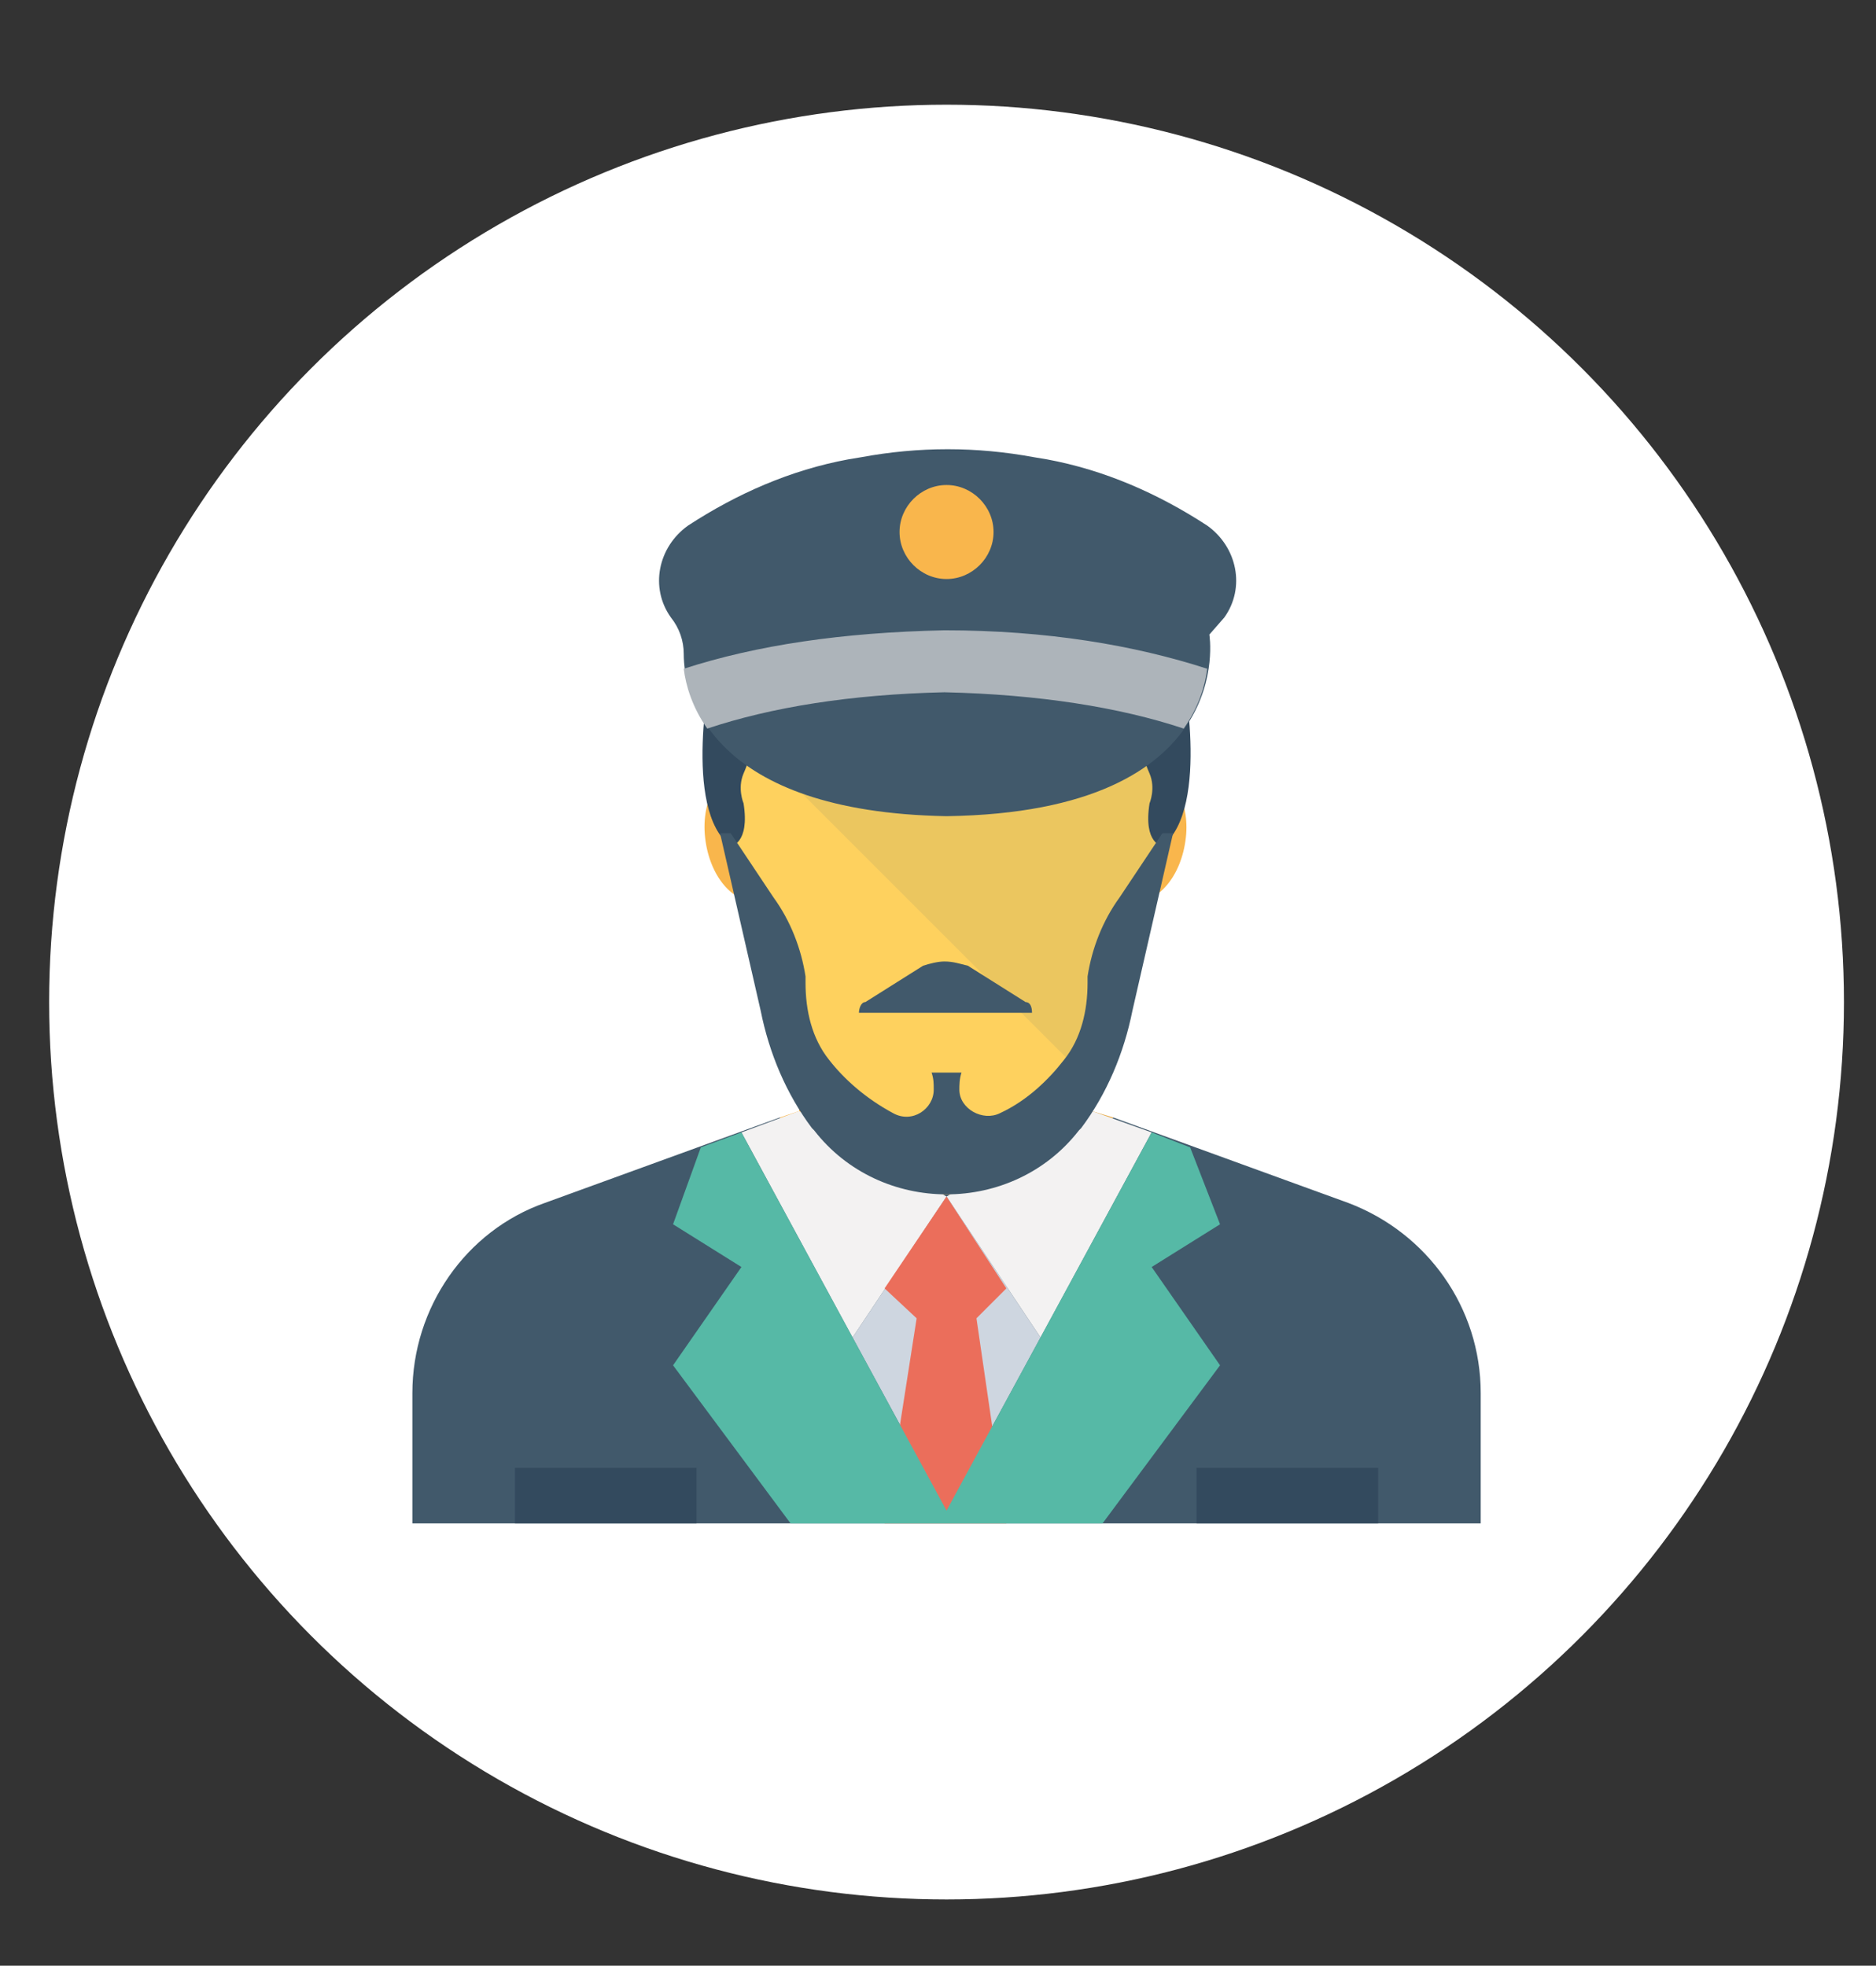
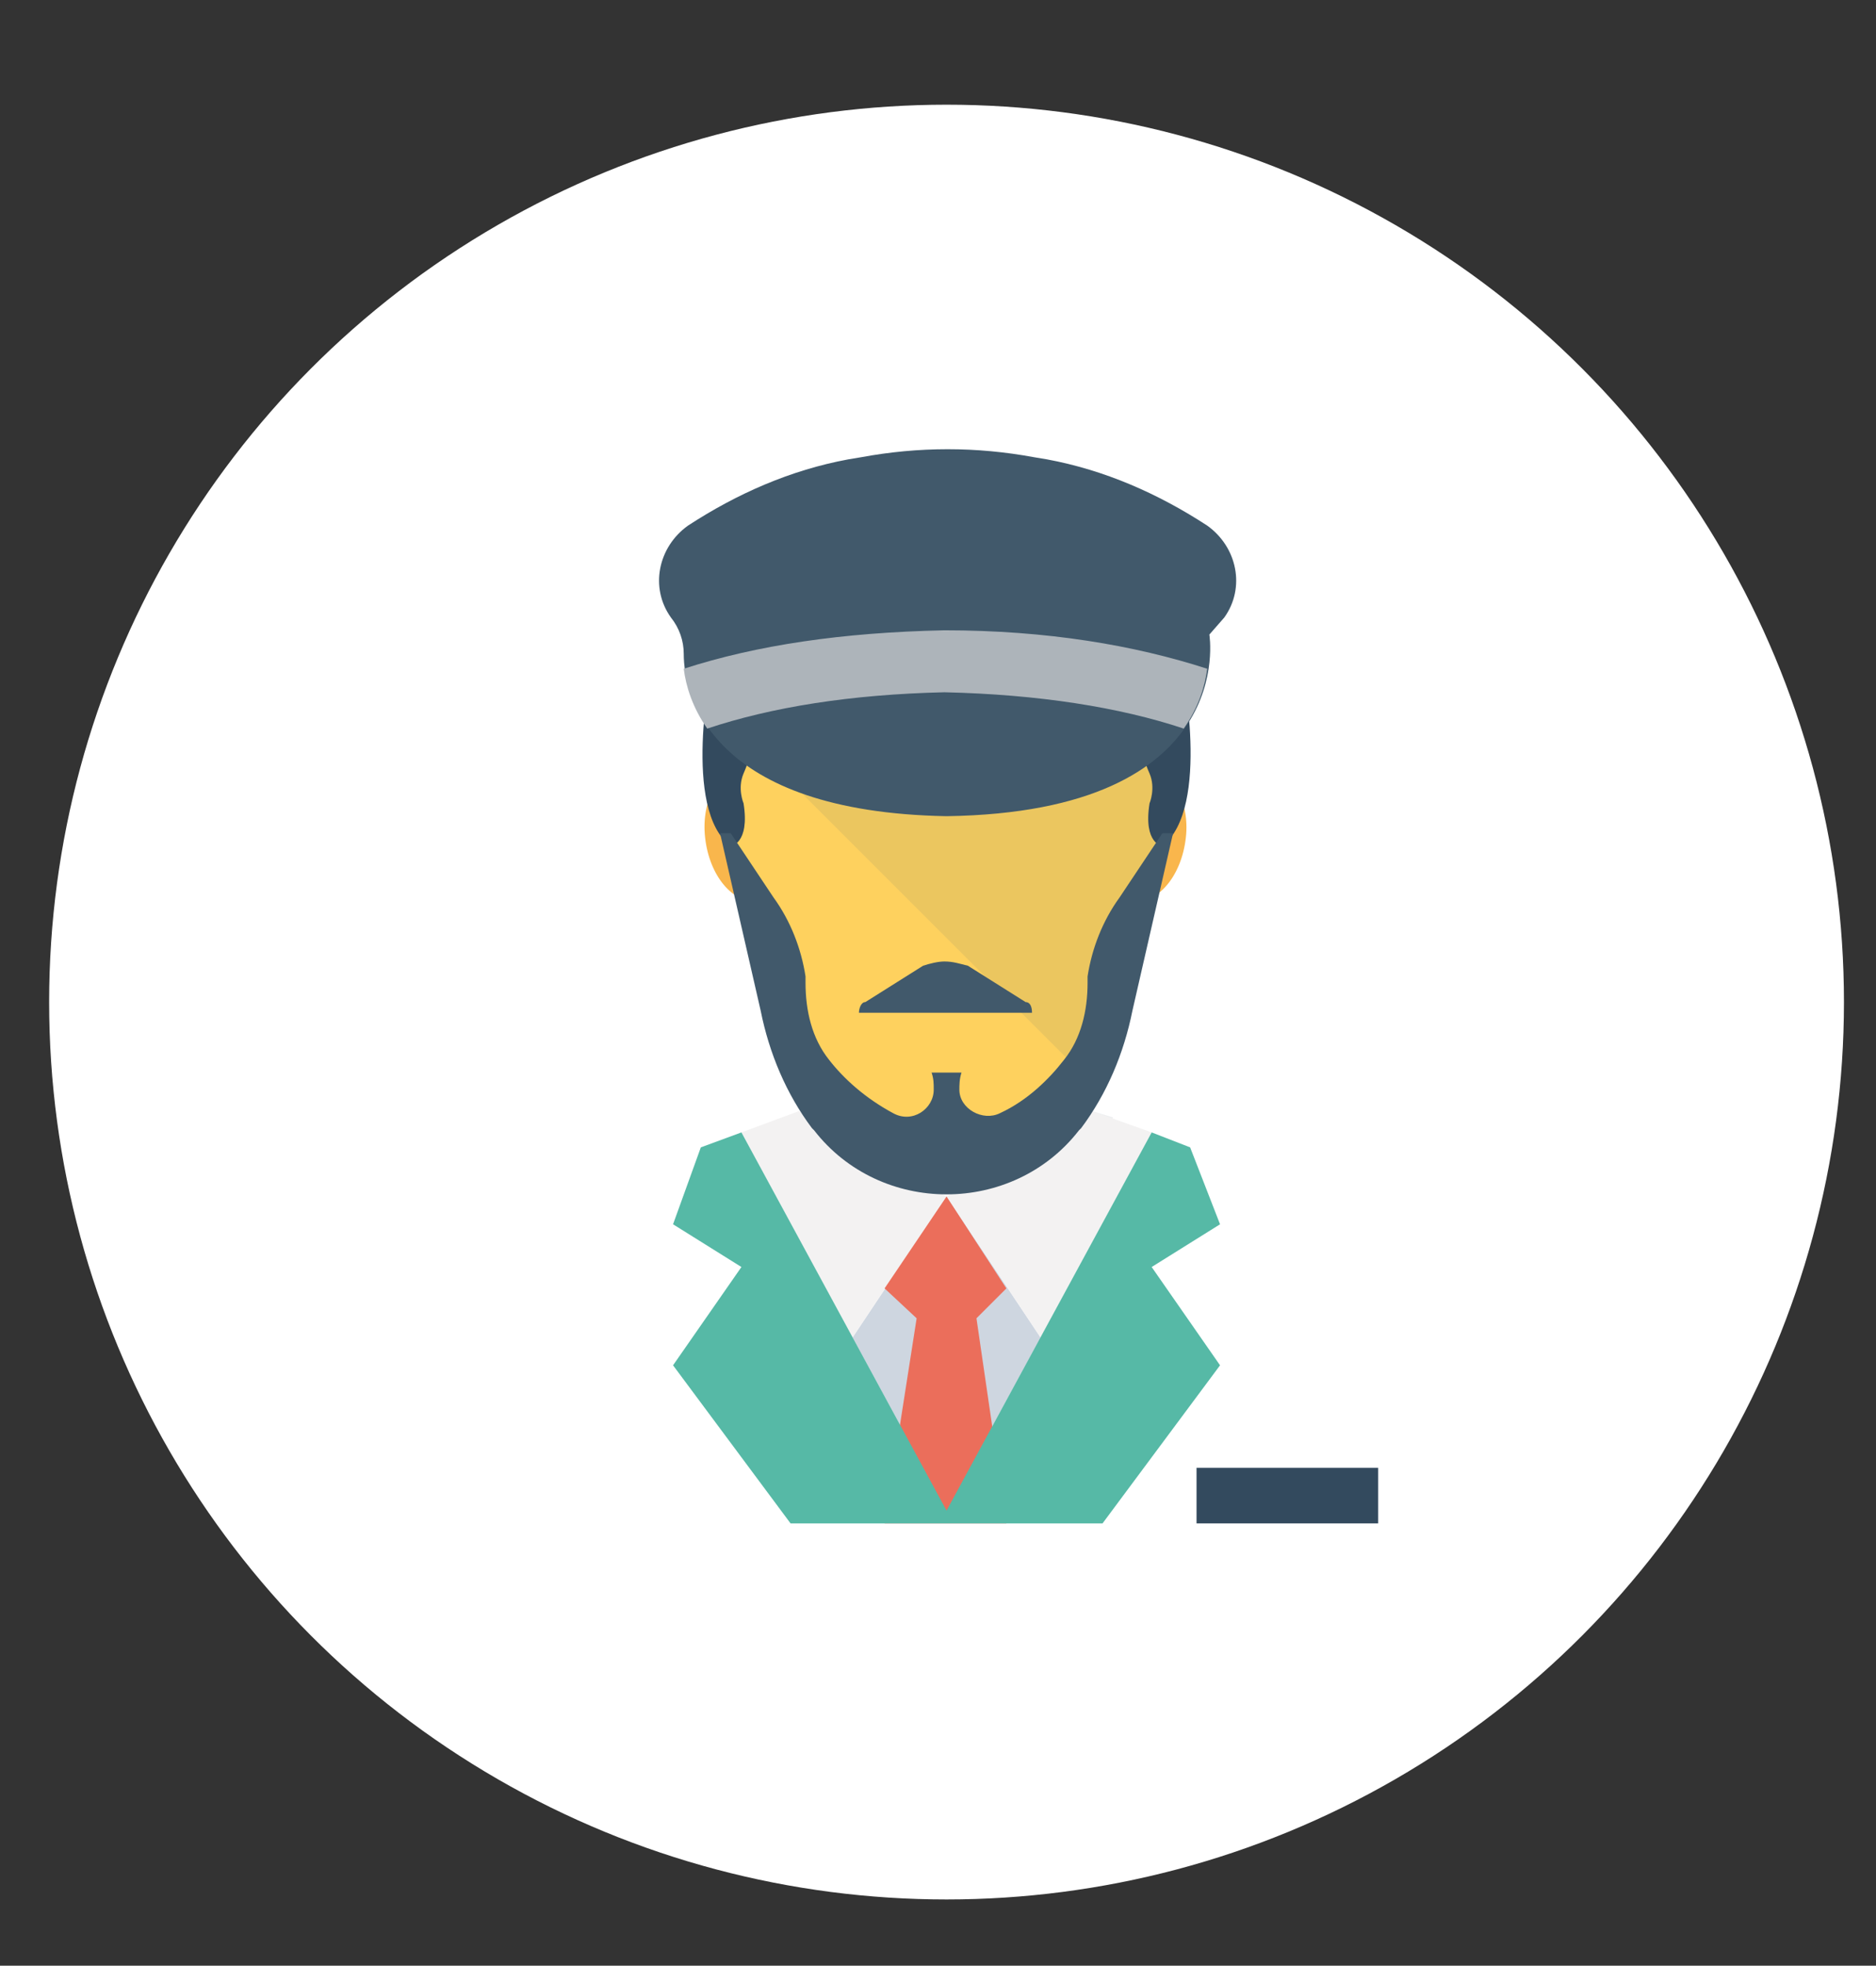
<svg xmlns="http://www.w3.org/2000/svg" version="1.1" id="Livello_1" x="0px" y="0px" viewBox="0 0 87.8 92" style="enable-background:new 0 0 87.8 92;" xml:space="preserve">
  <rect x="0" y="0" width="87.8" height="92" fill="#333333" stroke="none" />
  <style type="text/css">
	.st0{fill:#FFFFFF;}
	.st1{fill:#41596B;}
	.st2{fill:#CED6E0;}
	.st3{fill:#F9B64C;}
	.st4{fill:#FED15E;}
	.st5{opacity:0.1;}
	.st6{fill:#F3F2F2;}
	.st7{fill:#334A5E;}
	.st8{fill:#ADB4BA;}
	.st9{fill:#EB6E5B;}
	.st10{fill:#56B9A6;}
</style>
  <g>
    <circle class="st0" cx="44.3" cy="46.9" r="42" />
    <g>
-       <path class="st1" d="M69.3,65.2c0-4-2.5-7.5-6.2-8.9l-11-4l0,0c-4.1,4.8-11.5,4.8-15.6,0l-11,4c-3.7,1.3-6.2,4.9-6.2,8.9v6.1h50    V65.2L69.3,65.2z" />
      <polygon class="st2" points="39.9,62.6 44.3,56 48.7,62.6 44.3,70.7   " />
      <g>
        <path class="st3" d="M37.5,52C37.5,52.2,37.5,52.2,37.5,52L37.5,52z" />
        <path class="st3" d="M51.1,52C51.1,52.2,51,52.2,51.1,52L51.1,52z" />
      </g>
      <rect id="SVGCleanerId_0_7_" x="51.1" y="52" class="st3" width="0" height="0" />
      <g>
        <rect id="SVGCleanerId_0_6_" x="51.1" y="52" class="st3" width="0" height="0" />
      </g>
      <g>
        <path class="st3" d="M37.4,38.8c0.2,1.8-0.7,3.3-1.9,3.4c-1.2,0.1-2.3-1.2-2.5-3c-0.2-1.8,0.7-3.3,1.9-3.4     C36.2,35.7,37.3,37.1,37.4,38.8" />
        <path class="st3" d="M55.5,39.2c-0.2,1.8-1.3,3.1-2.5,3c-1.2-0.1-2.1-1.6-1.9-3.4c0.2-1.8,1.3-3.1,2.5-3     C54.8,35.9,55.7,37.5,55.5,39.2" />
      </g>
      <path class="st4" d="M44.3,24.1c-5.6,0-10.1,4.5-10.1,10.1v3c0,0.8,0,1.6,0.1,2.3v0c0.5,3.9,2.2,7.6,4.9,10.6l1,1.1    c0.9,1,2.1,1.5,3.4,1.5H45c1.3,0,2.6-0.6,3.4-1.5l1-1.1c2.7-2.9,4.4-6.6,4.9-10.6c0.1-0.8,0.1-1.5,0.1-2.3v-3    C54.4,28.7,49.9,24.1,44.3,24.1" />
-       <path class="st3" d="M51.1,52L51.1,52L51.1,52l0-4h0c-0.5,0.8-1.1,1.5-1.7,2.2l-1,1.1c-0.9,1-2.1,1.5-3.4,1.5h-1.5    c-1.3,0-2.6-0.6-3.4-1.5l-1-1.1c-0.6-0.7-1.2-1.4-1.7-2.2c0,0,0,0,0,0v4l-0.9,0.3c4.1,4.8,11.5,4.8,15.6,0l0,0L51.1,52L51.1,52z" />
      <g class="st5">
        <g>
          <path class="st1" d="M51.1,52L51.1,52L51.1,52l0-4c0,0,0,0,0,0c-0.5,0.8-1.1,1.5-1.7,2.2l-1,1.1c-0.9,1-2.1,1.5-3.4,1.5h-1.5      c-1.3,0-2.5-0.5-3.4-1.5h0l4.7,4.6c2.7-0.1,5.3-1.3,7.3-3.6l0,0v0L51.1,52L51.1,52L51.1,52z" />
        </g>
      </g>
      <g>
        <polygon class="st6" points="37.4,52 34.7,53 39.9,62.6 44.3,56    " />
        <polygon class="st6" points="51.1,52 53.9,53 48.7,62.6 44.3,56    " />
      </g>
      <g class="st5">
        <g>
          <path class="st1" d="M37.5,37.1L50,49.6c2.4-2.8,3.9-6.3,4.3-9.9c0.1-0.8,0.1-1.5,0.1-2.3v-3c0-5.1-3.8-9.3-8.7-10L37.5,37.1z" />
        </g>
      </g>
      <path class="st7" d="M54.4,39.6c0,0-0.9-0.1-0.6-2c0,0,0.3-0.7,0-1.4c-0.4-0.9-0.6-2-0.8-3c-0.3-1.6-1.1-3.4-2.7-3.5    c0,0-4.3,0.5-6,0.5c-1.7,0-6-0.5-6-0.5c-1.7,0.1-2.4,1.9-2.7,3.5c-0.2,1-0.4,2.1-0.8,3c-0.3,0.7,0,1.4,0,1.4c0.3,1.9-0.6,2-0.6,2    c-2.3-1.7-0.9-8.4-0.9-8.4c2.5-8.8,11-8.3,11-8.3s8.5-0.5,11,8.3C55.3,31.1,56.7,37.8,54.4,39.6" />
      <path class="st1" d="M56.6,29.7c0,0,1.4,8.3-12.3,8.5c-11-0.2-12.3-5.6-12.3-7.6c0-0.6-0.2-1.2-0.6-1.7c-1-1.4-0.6-3.3,0.8-4.3    c2.3-1.5,4.8-2.6,7.5-3.1l0.6-0.1c2.7-0.5,5.4-0.5,8.1,0l0.6,0.1c2.7,0.5,5.2,1.6,7.5,3.1c1.4,1,1.8,2.9,0.8,4.3L56.6,29.7    L56.6,29.7z" />
      <path class="st8" d="M55.4,34.1c0.7-1,1-2,1.1-2.8c-3.4-1.1-7.5-1.8-12.3-1.8c-4.8,0.1-8.8,0.7-12.2,1.8c0.1,0.8,0.4,1.8,1.1,2.8    c3-1,6.7-1.6,11.1-1.7C48.6,32.5,52.4,33.1,55.4,34.1" />
-       <path class="st3" d="M46.5,24.9c0,1.2-1,2.2-2.2,2.2s-2.2-1-2.2-2.2c0-1.2,1-2.2,2.2-2.2C45.5,22.7,46.5,23.7,46.5,24.9" />
      <polygon class="st9" points="47.1,60.3 44.3,56 41.4,60.3 42.9,61.7 41.4,71.3 47.1,71.3 45.7,61.7   " />
      <polygon class="st10" points="57.1,57.3 55.7,53.7 53.9,53 44.3,70.7 34.7,53 32.8,53.7 31.5,57.3 34.7,59.3 31.5,63.9 37,71.3     51.6,71.3 57.1,63.9 53.9,59.3   " />
      <g>
        <path class="st1" d="M54.4,39L52.4,42c-0.8,1.1-1.3,2.4-1.5,3.7c0,0.1,0,0.2,0,0.3c0,1.3-0.3,2.6-1.1,3.6c-0.7,0.9-1.7,1.9-3,2.5     c-0.8,0.4-1.9-0.2-1.9-1.1c0-0.2,0-0.5,0.1-0.8h-0.7h-0.7c0.1,0.3,0.1,0.5,0.1,0.8c0,0.9-1,1.6-1.9,1.1c-1.3-0.7-2.3-1.6-3-2.5     c-0.8-1-1.1-2.3-1.1-3.6c0-0.1,0-0.2,0-0.3c-0.2-1.3-0.7-2.6-1.5-3.7L34.2,39h-0.5l1.9,8.3c0.4,2,1.2,3.9,2.4,5.5     c0,0,0.1,0.1,0.1,0.1c3.1,4,9.3,4,12.4,0c0,0,0.1-0.1,0.1-0.1c1.2-1.6,2-3.5,2.4-5.5l1.9-8.3L54.4,39L54.4,39z" />
        <path class="st1" d="M48.3,47.4h-8.1c0-0.2,0.1-0.5,0.3-0.5l2.7-1.7c0.3-0.1,0.7-0.2,1-0.2c0.4,0,0.7,0.1,1.1,0.2l2.7,1.7     C48.2,46.9,48.3,47.1,48.3,47.4" />
      </g>
      <g>
        <rect x="56" y="68.7" class="st7" width="8.5" height="2.6" />
-         <rect x="24.1" y="68.7" class="st7" width="8.5" height="2.6" />
      </g>
    </g>
  </g>
</svg>